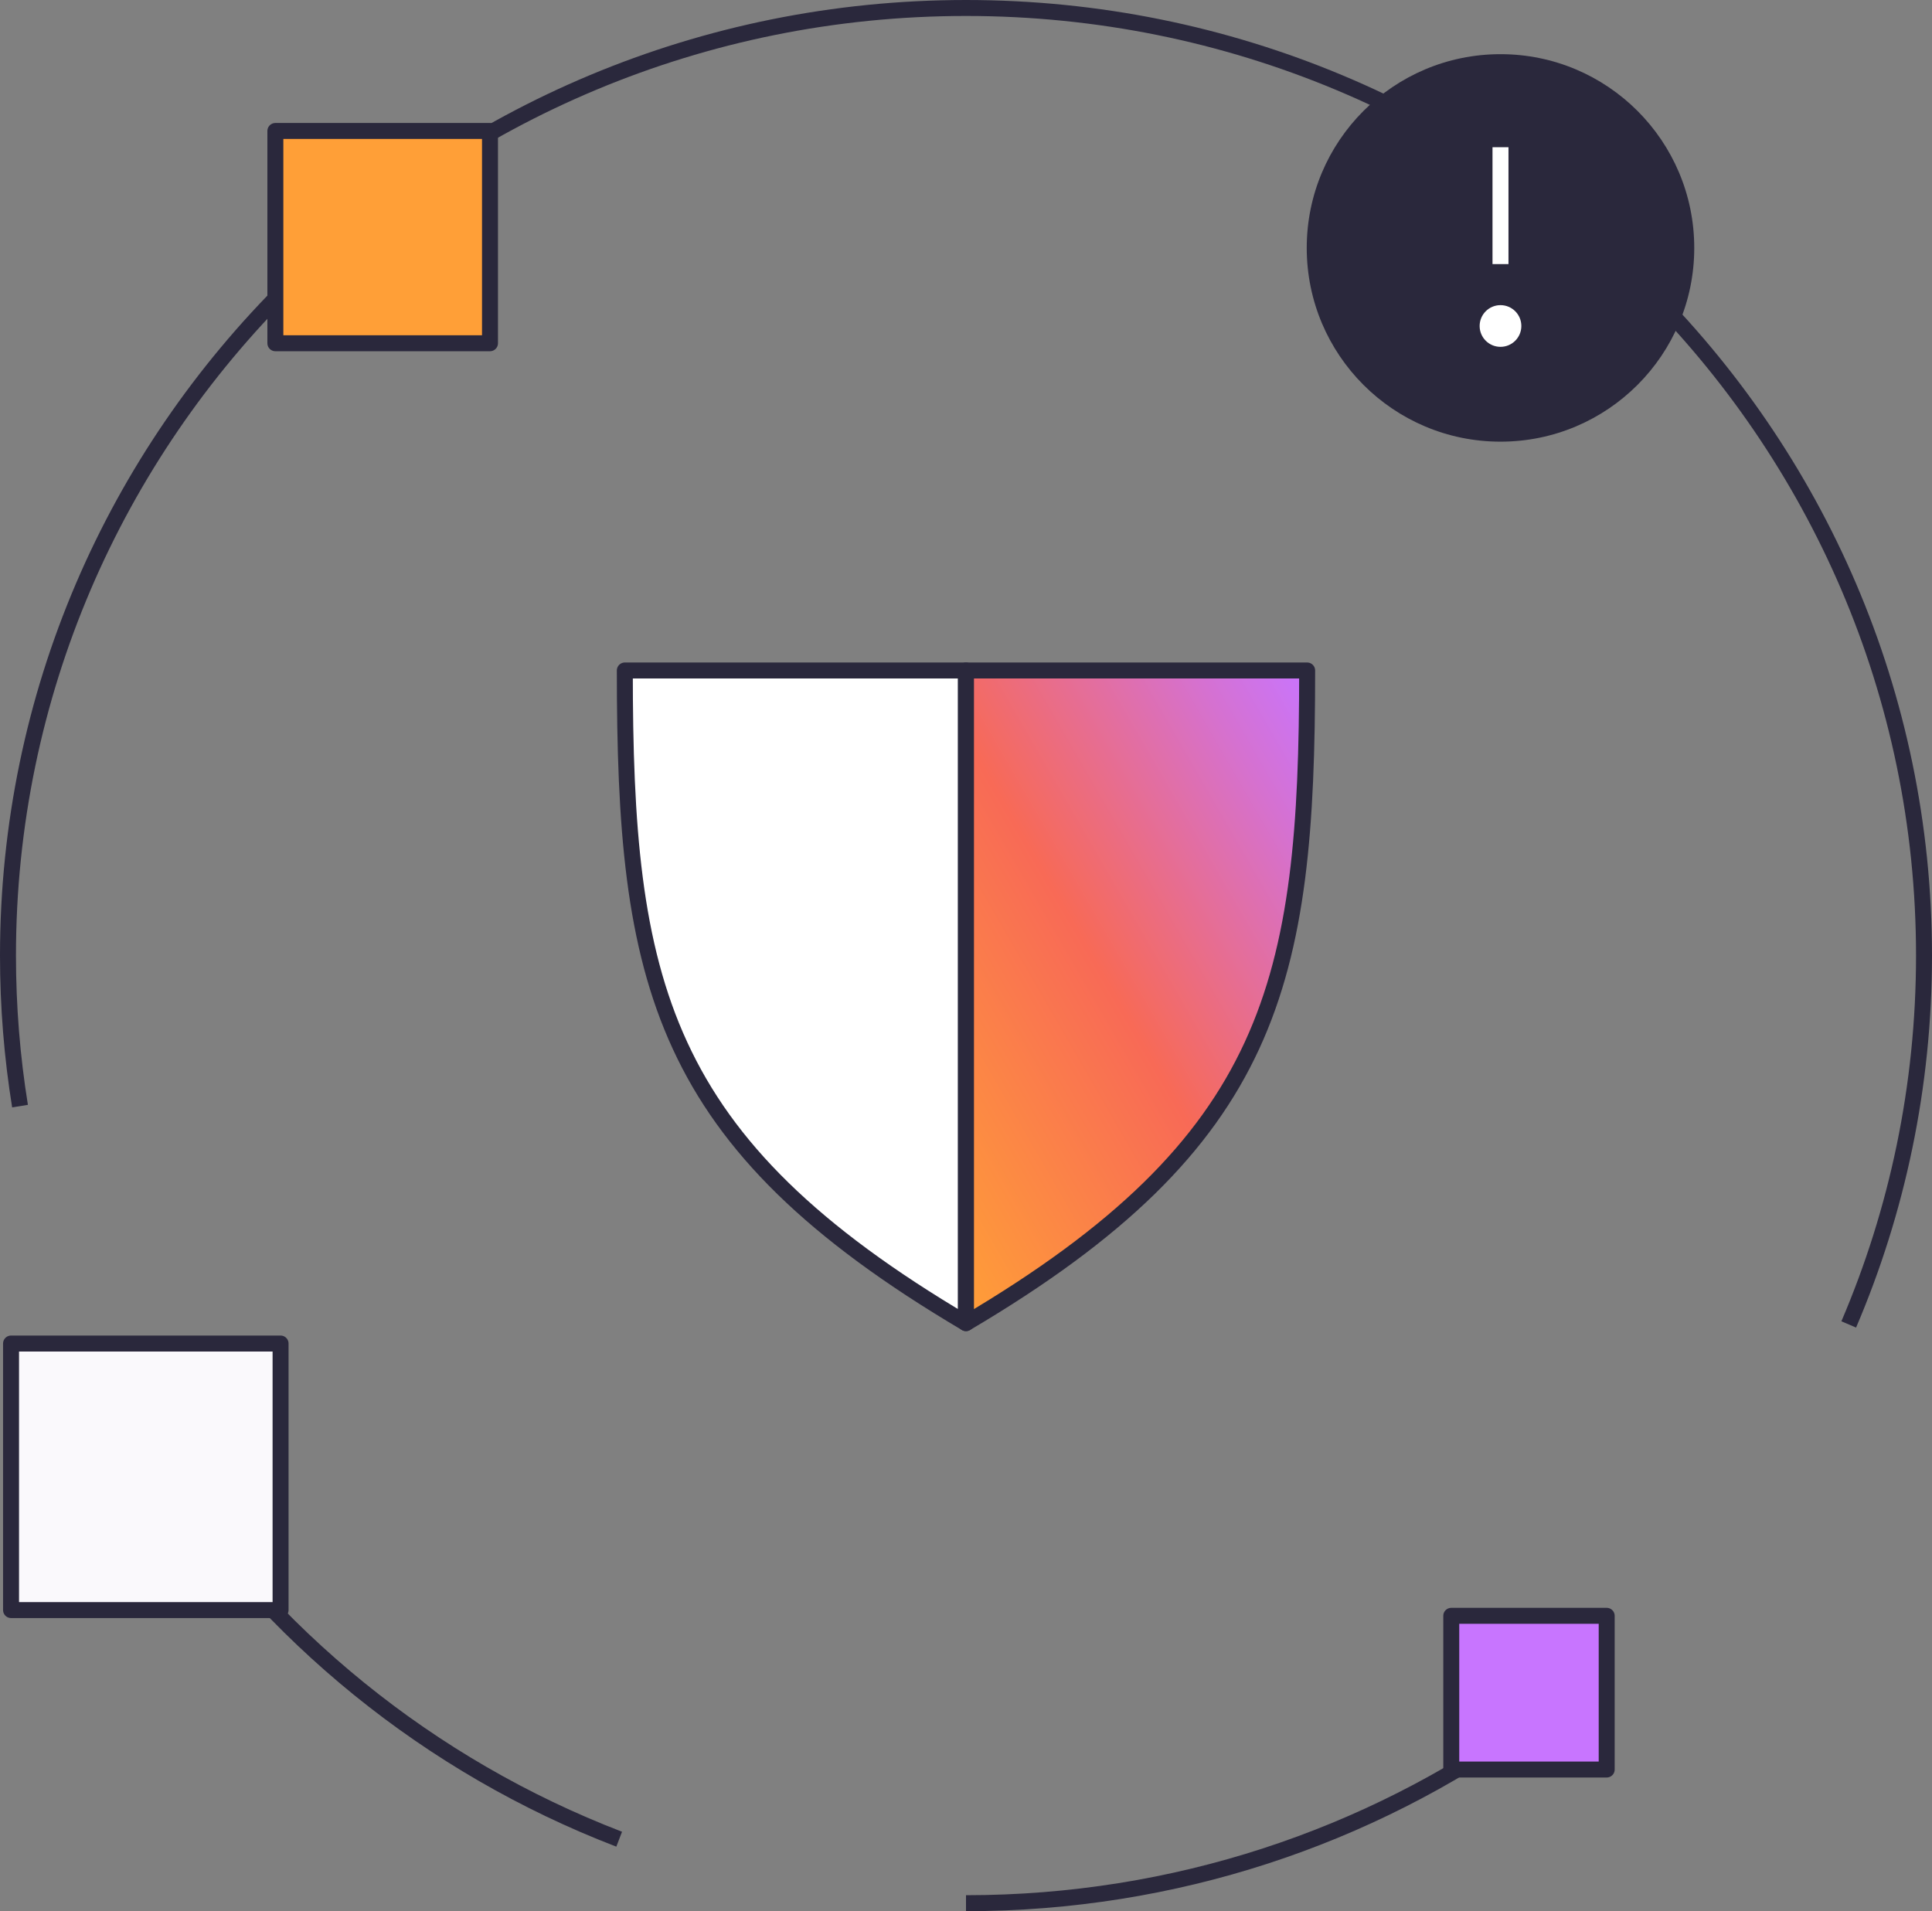
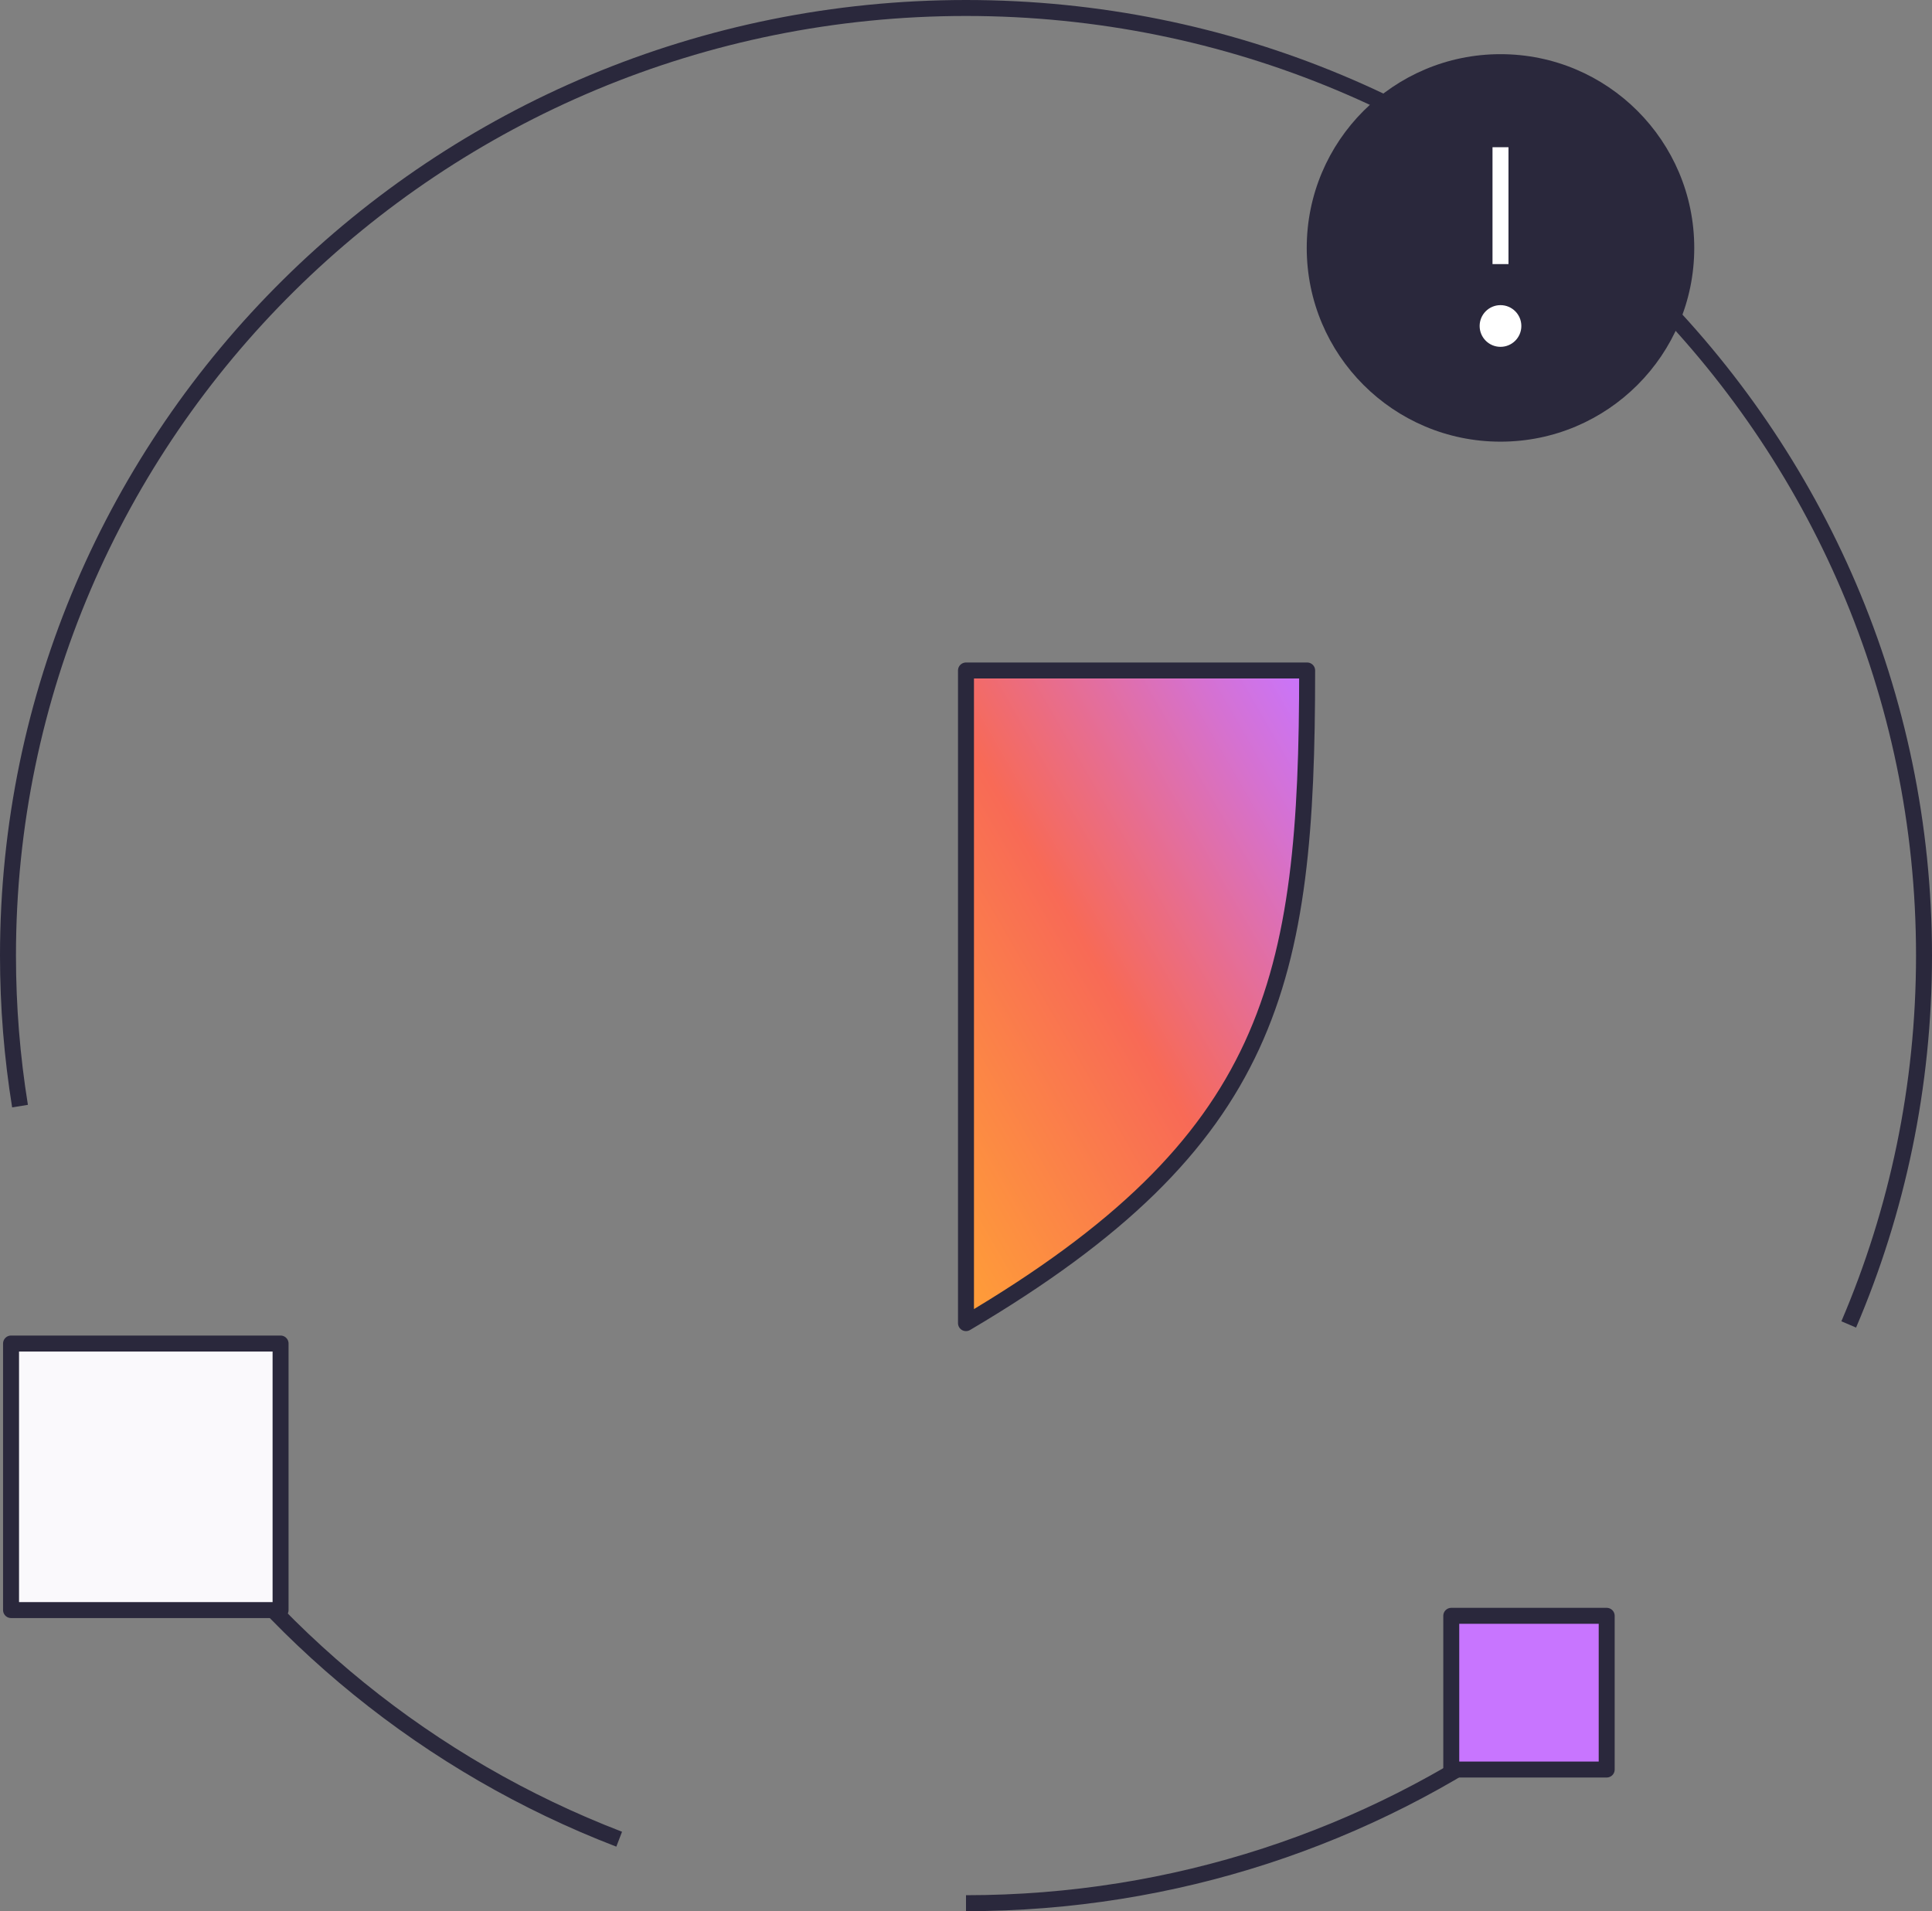
<svg xmlns="http://www.w3.org/2000/svg" id="ICONS" viewBox="0 0 121 119.704">
  <rect x="0" y="0" width="121" height="119.704" fill="#808080" stroke="none" />
  <defs>
    <style>.cls-1{fill:#faf9fc;}.cls-1,.cls-2,.cls-3{stroke-linecap:round;}.cls-1,.cls-2,.cls-3,.cls-4,.cls-5,.cls-6{stroke:#2a283c;stroke-linejoin:round;}.cls-7{stroke:#fff;stroke-miterlimit:10;}.cls-7,.cls-6{fill:none;}.cls-2{fill:url(#New_Gradient_Swatch_2);}.cls-8,.cls-3{fill:#fff;}.cls-9{fill:#2a283c;}.cls-4{fill:#c875ff;}.cls-5{fill:#ff9f37;}</style>
    <linearGradient id="New_Gradient_Swatch_2" x1="51.649" y1="67.544" x2="85.375" y2="48.072" gradientUnits="userSpaceOnUse">
      <stop offset=".001" stop-color="#ff9f37" />
      <stop offset=".47" stop-color="#f86a56" />
      <stop offset=".483" stop-color="#f66a5a" />
      <stop offset=".842" stop-color="#d571d0" />
      <stop offset="1" stop-color="#c875ff" />
    </linearGradient>
  </defs>
  <path class="cls-6" d="M1.254,69.28c-.496-3.07-.754-6.22-.754-9.429C.5,27.073,27.362.5,60.5.5s60,26.573,60,59.351c0,8.195-1.679,16.002-4.715,23.103M95.591,108.001c-9.867,7.049-21.988,11.203-35.091,11.203M38.779,115.196c-11.895-4.572-21.952-12.787-28.768-23.262" />
-   <rect class="cls-5" x="17.246" y="8.203" width="13.442" height="13.295" />
  <rect class="cls-1" x=".692" y="84.15" width="16.88" height="16.695" />
  <rect class="cls-4" x="90.892" y="101.205" width="9.734" height="9.627" />
-   <path class="cls-3" d="M60.499,41.995h-21.367c0,19.509,2.09,29.497,21.367,40.878v-40.878Z" />
  <path class="cls-2" d="M60.499,41.995h21.367c0,19.509-2.09,29.497-21.367,40.878v-40.878Z" />
  <circle class="cls-9" cx="93.975" cy="15.528" r="12.135" />
  <line class="cls-7" x1="93.975" y1="9.221" x2="93.975" y2="16.541" />
  <circle class="cls-8" cx="93.975" cy="20.418" r="1.306" />
</svg>